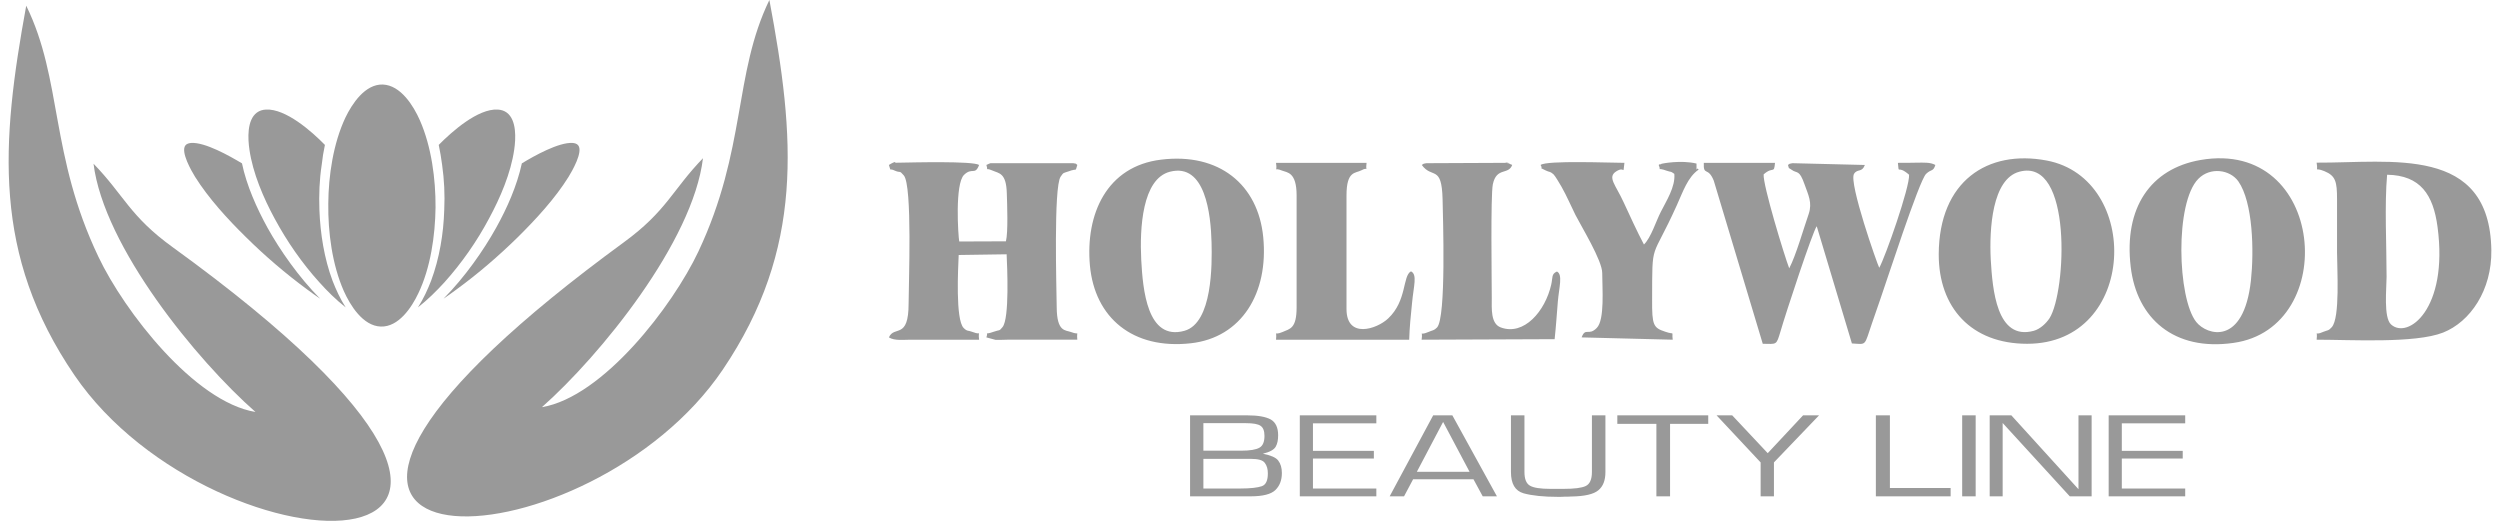
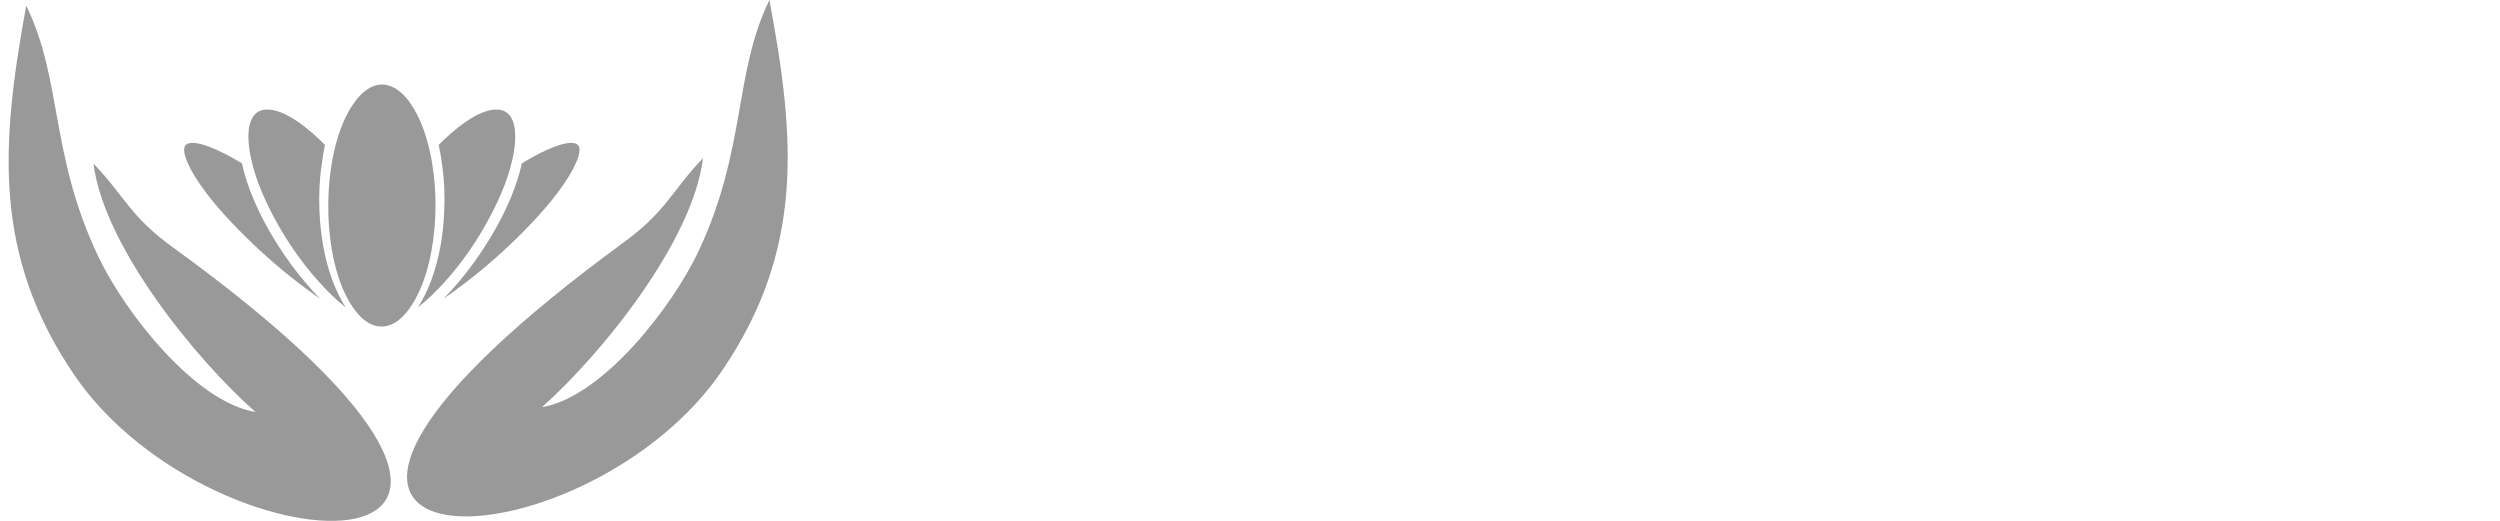
<svg xmlns="http://www.w3.org/2000/svg" xml:space="preserve" width="120px" height="25px" version="1.1" style="shape-rendering:geometricPrecision; text-rendering:geometricPrecision; image-rendering:optimizeQuality; fill-rule:evenodd; clip-rule:evenodd" viewBox="0 0 13.981 2.933">
  <defs>
    <style type="text/css">
   
    .fil0 {fill:#999999}
    .fil1 {fill:#999999;fill-rule:nonzero}
   
  </style>
  </defs>
  <g id="Layer_x0020_1">
    <g id="_2689599177728">
      <path class="fil0" d="M3.003 2.293c0.329,-0.291 0.851,-0.933 0.907,-1.402 -0.172,0.178 -0.204,0.297 -0.445,0.473 -0.153,0.112 -0.288,0.216 -0.408,0.314 -1.997,1.631 0.219,1.508 0.965,0.403 0.459,-0.68 0.408,-1.306 0.262,-2.081 -0.203,0.419 -0.128,0.839 -0.4,1.417 -0.144,0.305 -0.536,0.818 -0.881,0.876zm-1.613 0.027c-0.33,-0.29 -0.854,-0.93 -0.912,-1.398 0.172,0.177 0.204,0.296 0.447,0.471 2.685,1.944 0.242,1.888 -0.555,0.719 -0.462,-0.678 -0.413,-1.304 -0.271,-2.08 0.205,0.418 0.132,0.839 0.407,1.415 0.145,0.305 0.539,0.816 0.884,0.873z" />
      <path class="fil0" d="M2.096 1.839c0.1,0.003 0.173,-0.107 0.211,-0.187 0.069,-0.144 0.095,-0.325 0.097,-0.484 0.001,-0.16 -0.023,-0.342 -0.088,-0.49 -0.036,-0.082 -0.108,-0.198 -0.209,-0.202 -0.1,-0.003 -0.173,0.108 -0.211,0.187 -0.068,0.145 -0.095,0.326 -0.096,0.484 -0.002,0.161 0.022,0.343 0.087,0.491 0.036,0.081 0.108,0.198 0.209,0.201zm-0.342 -0.157c-0.12,-0.121 -0.226,-0.273 -0.296,-0.399 -0.061,-0.111 -0.118,-0.238 -0.144,-0.363 -0.07,-0.042 -0.208,-0.12 -0.286,-0.115 -0.011,0.001 -0.025,0.004 -0.032,0.013 -0.03,0.036 0.035,0.147 0.054,0.178 0.076,0.121 0.184,0.239 0.286,0.339 0.107,0.106 0.224,0.206 0.345,0.295 0.024,0.018 0.048,0.035 0.073,0.052zm1.136 -0.762c-0.027,0.125 -0.083,0.252 -0.145,0.363 -0.07,0.126 -0.176,0.278 -0.296,0.399 0.025,-0.017 0.049,-0.034 0.073,-0.052 0.122,-0.089 0.238,-0.189 0.346,-0.295 0.101,-0.1 0.21,-0.218 0.285,-0.339 0.019,-0.031 0.084,-0.142 0.054,-0.178 -0.007,-0.009 -0.02,-0.012 -0.031,-0.013 -0.078,-0.005 -0.217,0.073 -0.286,0.115zm-0.585 0.811c0.055,-0.043 0.106,-0.094 0.149,-0.141 0.097,-0.108 0.183,-0.231 0.251,-0.359 0.063,-0.116 0.123,-0.256 0.142,-0.388 0.009,-0.061 0.015,-0.167 -0.042,-0.209 -0.015,-0.011 -0.032,-0.016 -0.051,-0.017 -0.111,-0.006 -0.256,0.122 -0.332,0.199 0.008,0.037 0.014,0.075 0.019,0.112 0.012,0.084 0.016,0.169 0.012,0.254 -0.004,0.134 -0.027,0.273 -0.074,0.399 -0.019,0.049 -0.043,0.102 -0.074,0.15zm-0.407 0c-0.031,-0.048 -0.055,-0.101 -0.074,-0.15 -0.047,-0.126 -0.069,-0.265 -0.074,-0.399 -0.003,-0.085 0,-0.17 0.013,-0.254 0.004,-0.037 0.01,-0.075 0.018,-0.112 -0.075,-0.077 -0.221,-0.205 -0.332,-0.199 -0.019,0.001 -0.036,0.006 -0.051,0.017 -0.057,0.042 -0.051,0.148 -0.042,0.209 0.019,0.132 0.079,0.272 0.142,0.388 0.069,0.128 0.154,0.251 0.252,0.359 0.042,0.047 0.093,0.098 0.148,0.141z" />
-       <path class="fil0" d="M4.957 0.929c0.016,0.044 -0.006,0.013 0.036,0.033 0.03,0.013 0.022,-0.005 0.048,0.026 0.049,0.057 0.027,0.614 0.027,0.721 0,0.206 -0.081,0.122 -0.111,0.191 0.032,0.02 0.083,0.013 0.122,0.013l0.386 0c-0.008,-0.059 0.018,-0.022 -0.035,-0.043 -0.028,-0.011 -0.031,-0.002 -0.052,-0.023 -0.047,-0.047 -0.031,-0.34 -0.028,-0.411l0.27 -0.004c0.003,0.067 0.017,0.361 -0.023,0.41 -0.02,0.025 -0.016,0.014 -0.049,0.026 -0.061,0.022 -0.028,-0.007 -0.042,0.032l0.052 0.014c0.018,0.001 0.046,-0.001 0.065,-0.001l0.395 0c-0.006,-0.057 0.017,-0.023 -0.035,-0.043 -0.032,-0.012 -0.08,0.001 -0.081,-0.14 -0.001,-0.104 -0.018,-0.676 0.022,-0.735 0.018,-0.026 0.014,-0.019 0.045,-0.03 0.053,-0.02 0.035,0.006 0.049,-0.036 -0.016,-0.012 0.004,-0.004 -0.023,-0.01l-0.466 0c-0.003,0.001 -0.006,0.002 -0.008,0.003l-0.015 0.007c0.014,0.044 -0.016,0.01 0.033,0.031 0.038,0.017 0.079,0.012 0.082,0.129 0.002,0.061 0.008,0.219 -0.005,0.27l-0.263 0.001c-0.006,-0.035 -0.025,-0.324 0.027,-0.375 0.046,-0.045 0.062,0.005 0.085,-0.056 -0.035,-0.023 -0.377,-0.014 -0.44,-0.013 -0.006,0 -0.027,0 -0.032,0.001 0,0 0.008,-0.015 -0.036,0.012zm4.921 1.007c0.08,0.001 0.076,0.01 0.1,-0.07 0.03,-0.104 0.182,-0.565 0.204,-0.592l0.198 0.66c0.085,0.005 0.068,0.018 0.114,-0.116 0.016,-0.045 0.03,-0.088 0.047,-0.136 0.03,-0.084 0.218,-0.667 0.257,-0.703 0.029,-0.028 0.04,-0.011 0.052,-0.05 -0.028,-0.016 -0.066,-0.013 -0.102,-0.013 -0.036,0.001 -0.073,0.001 -0.109,0.001 0.008,0.073 -0.007,0.006 0.063,0.067 0.005,0.068 -0.134,0.464 -0.168,0.524 -0.01,-0.017 -0.173,-0.48 -0.142,-0.529 0.02,-0.031 0.044,-0.005 0.061,-0.05l-0.408 -0.01c-0.024,0.006 -0.011,0 -0.025,0.01 0.009,0.028 -0.001,0.011 0.019,0.026 0.033,0.025 0.044,-0.004 0.075,0.085 0.02,0.057 0.044,0.101 0.023,0.164 -0.03,0.086 -0.072,0.235 -0.11,0.307 -0.028,-0.073 -0.149,-0.47 -0.144,-0.529 0.054,-0.048 0.058,0.001 0.064,-0.065l-0.401 0c-0.003,0.077 0.023,0.019 0.056,0.1l0.276 0.919zm2.749 -0.356c-0.041,0.37 -0.248,0.309 -0.308,0.233 -0.106,-0.134 -0.121,-0.672 0.012,-0.806 0.067,-0.068 0.178,-0.052 0.225,0.014 0.083,0.118 0.089,0.394 0.071,0.559zm-0.284 -0.679c-0.282,0.049 -0.432,0.27 -0.393,0.601 0.034,0.292 0.245,0.477 0.579,0.429 0.602,-0.084 0.519,-1.152 -0.186,-1.03zm-5.803 0.066c0.199,-0.051 0.23,0.24 0.234,0.399 0.003,0.121 0.006,0.453 -0.153,0.497 -0.21,0.058 -0.234,-0.233 -0.243,-0.4 -0.009,-0.177 0.005,-0.456 0.162,-0.496zm-0.451 0.528c0.027,0.294 0.241,0.475 0.569,0.438 0.284,-0.032 0.438,-0.281 0.407,-0.598 -0.029,-0.296 -0.249,-0.476 -0.575,-0.436 -0.306,0.037 -0.427,0.306 -0.401,0.596zm5.234 -0.528c0.301,-0.082 0.264,0.677 0.17,0.825 -0.019,0.029 -0.053,0.061 -0.089,0.071 -0.21,0.057 -0.232,-0.235 -0.242,-0.4 -0.009,-0.176 0.008,-0.455 0.161,-0.496zm-0.454 0.464c-0.001,0.302 0.184,0.505 0.498,0.505 0.622,0 0.645,-0.931 0.11,-1.032 -0.333,-0.063 -0.606,0.116 -0.608,0.527zm-1.77 -0.514c-0.077,0 -0.438,-0.015 -0.472,0.012 0.019,0.033 -0.02,0.005 0.029,0.031 0.022,0.011 0.022,0.003 0.043,0.021 0.01,0.009 0.034,0.051 0.046,0.071 0.031,0.055 0.053,0.108 0.078,0.158 0.033,0.065 0.151,0.257 0.151,0.327 0,0.084 0.015,0.265 -0.031,0.31 -0.046,0.047 -0.063,-0.006 -0.085,0.053l0.513 0.013c-0.007,-0.054 0.015,-0.025 -0.042,-0.045 -0.067,-0.022 -0.075,-0.036 -0.074,-0.181 0.001,-0.341 -0.006,-0.209 0.139,-0.531 0.035,-0.077 0.061,-0.158 0.123,-0.201 -0.013,-0.021 -0.012,0.031 -0.012,-0.034 -0.089,-0.021 -0.192,0 -0.196,0.001 -0.002,0 -0.007,0.006 -0.009,0.003 -0.001,-0.002 -0.005,0.002 -0.008,0.004 0.019,0.044 -0.022,0.008 0.047,0.033 0.029,0.01 0.015,-0.001 0.041,0.017 0.007,0.073 -0.046,0.154 -0.076,0.214 -0.027,0.052 -0.055,0.145 -0.095,0.184 -0.039,-0.073 -0.079,-0.162 -0.114,-0.237 -0.045,-0.099 -0.094,-0.142 -0.042,-0.175 0.052,-0.033 0.036,0.029 0.046,-0.048zm-1.452 0l-0.51 0c0.01,0.063 -0.02,0.021 0.035,0.044 0.027,0.011 0.081,0.007 0.081,0.139l0 0.63c0,0.121 -0.037,0.121 -0.08,0.14 -0.054,0.023 -0.029,-0.017 -0.036,0.043l0.75 0c0.002,-0.068 0.009,-0.14 0.016,-0.206 0.009,-0.097 0.031,-0.161 -0.006,-0.179 -0.048,0.026 -0.022,0.165 -0.128,0.265 -0.064,0.061 -0.235,0.117 -0.235,-0.053l0 -0.64c0,-0.14 0.051,-0.123 0.084,-0.141 0.045,-0.025 0.021,0.021 0.029,-0.042zm0.337 0.002c-0.022,0.004 -0.015,0.003 -0.026,0.01 0.058,0.08 0.112,-0.003 0.117,0.192 0.002,0.106 0.021,0.666 -0.031,0.723 -0.017,0.018 -0.025,0.015 -0.05,0.026 -0.057,0.025 -0.028,-0.018 -0.037,0.043l0.749 -0.003c0.008,-0.074 0.012,-0.139 0.018,-0.211 0.007,-0.081 0.029,-0.153 -0.005,-0.17 -0.032,0.014 -0.023,0.033 -0.032,0.073 -0.034,0.151 -0.154,0.29 -0.284,0.242 -0.058,-0.021 -0.051,-0.106 -0.051,-0.168 0,-0.088 -0.007,-0.575 0.006,-0.638 0.021,-0.099 0.088,-0.051 0.109,-0.109 -0.003,-0.002 -0.006,-0.003 -0.009,-0.004 -0.002,-0.001 -0.006,-0.002 -0.008,-0.003 -0.07,-0.02 0.055,0.007 -0.019,-0.005l-0.447 0.002zm5.41 0.065c0.188,0.003 0.26,0.113 0.284,0.294 0.062,0.464 -0.168,0.635 -0.262,0.549 -0.043,-0.039 -0.025,-0.204 -0.025,-0.268 0,-0.176 -0.012,-0.406 0.003,-0.575zm0.587 0.425c-0.009,-0.593 -0.563,-0.491 -0.984,-0.493 0.011,0.063 -0.019,0.022 0.044,0.048 0.063,0.026 0.071,0.059 0.071,0.157 0,0.1 0,0.199 0,0.299 0,0.095 0.018,0.371 -0.03,0.423 -0.019,0.021 -0.021,0.015 -0.048,0.026 -0.056,0.026 -0.029,-0.018 -0.037,0.044 0.192,0 0.554,0.022 0.712,-0.04 0.154,-0.061 0.275,-0.239 0.272,-0.464z" />
-       <path class="fil1" d="M11.9 2.384l0 0.155 0.343 0 0 0.043 -0.343 0 0 0.169 0.357 0 0 0.044 -0.431 0 0 -0.456 0.431 0 0 0.045 -0.357 0zm-0.17 -0.045l0 0.456 -0.123 0 -0.378 -0.413 0 0.413 -0.073 0 0 -0.456 0.122 0 0.378 0.416 0 -0.416 0.074 0zm-0.653 0l0 0.456 -0.076 0 0 -0.456 0.076 0zm-0.483 0l0 0.409 0.342 0 0 0.047 -0.421 0 0 -0.456 0.079 0zm-0.399 0l-0.254 0.265 0 0.191 -0.075 0 0 -0.191 -0.248 -0.265 0.088 0 0.2 0.213 0.199 -0.213 0.09 0zm-0.839 0.048l0 0.408 -0.077 0 0 -0.408 -0.22 0 0 -0.048 0.512 0 0 0.048 -0.215 0zm-0.44 -0.048l0.076 0 0 0.319c0,0.047 -0.013,0.081 -0.04,0.103 -0.026,0.022 -0.077,0.034 -0.152,0.035 -0.012,0.001 -0.025,0.001 -0.038,0.001 -0.012,0.001 -0.025,0.001 -0.037,0.001 -0.082,0 -0.147,-0.007 -0.194,-0.02 -0.048,-0.014 -0.071,-0.054 -0.071,-0.12l0 -0.319 0.076 0 0 0.319c0,0.039 0.01,0.065 0.031,0.077 0.02,0.012 0.059,0.018 0.115,0.018l0.074 0c0.06,0 0.102,-0.005 0.125,-0.016 0.023,-0.011 0.035,-0.037 0.035,-0.079l0 -0.319zm-0.689 0.318l-0.149 -0.281 -0.148 0.281 0.297 0zm0.022 0.042l-0.34 0 -0.051 0.096 -0.081 0 0.245 -0.456 0.108 0 0.251 0.456 -0.08 0 -0.052 -0.096zm-0.904 -0.315l0 0.155 0.343 0 0 0.043 -0.343 0 0 0.169 0.357 0 0 0.044 -0.431 0 0 -0.456 0.431 0 0 0.045 -0.357 0zm-0.617 0.154l0.213 0c0.05,0 0.084,-0.006 0.103,-0.017 0.019,-0.011 0.028,-0.033 0.028,-0.066 0,-0.028 -0.007,-0.047 -0.022,-0.057 -0.014,-0.01 -0.042,-0.015 -0.082,-0.015l-0.24 0 0 0.155zm0 0.213l0.208 0c0.058,0 0.098,-0.005 0.121,-0.013 0.023,-0.008 0.034,-0.032 0.034,-0.072 0,-0.024 -0.005,-0.043 -0.017,-0.059 -0.011,-0.016 -0.038,-0.023 -0.079,-0.023l-0.025 0 -0.242 0 0 0.167zm-0.075 0.044l0 -0.456 0.323 0c0.06,0 0.103,0.008 0.131,0.023 0.028,0.016 0.042,0.046 0.042,0.089 0,0.026 -0.004,0.048 -0.014,0.065 -0.01,0.017 -0.034,0.03 -0.072,0.039 0.044,0.009 0.073,0.021 0.086,0.038 0.014,0.018 0.021,0.041 0.021,0.071 0,0.041 -0.013,0.073 -0.037,0.096 -0.024,0.023 -0.07,0.035 -0.138,0.035l-0.342 0z" />
    </g>
  </g>
</svg>